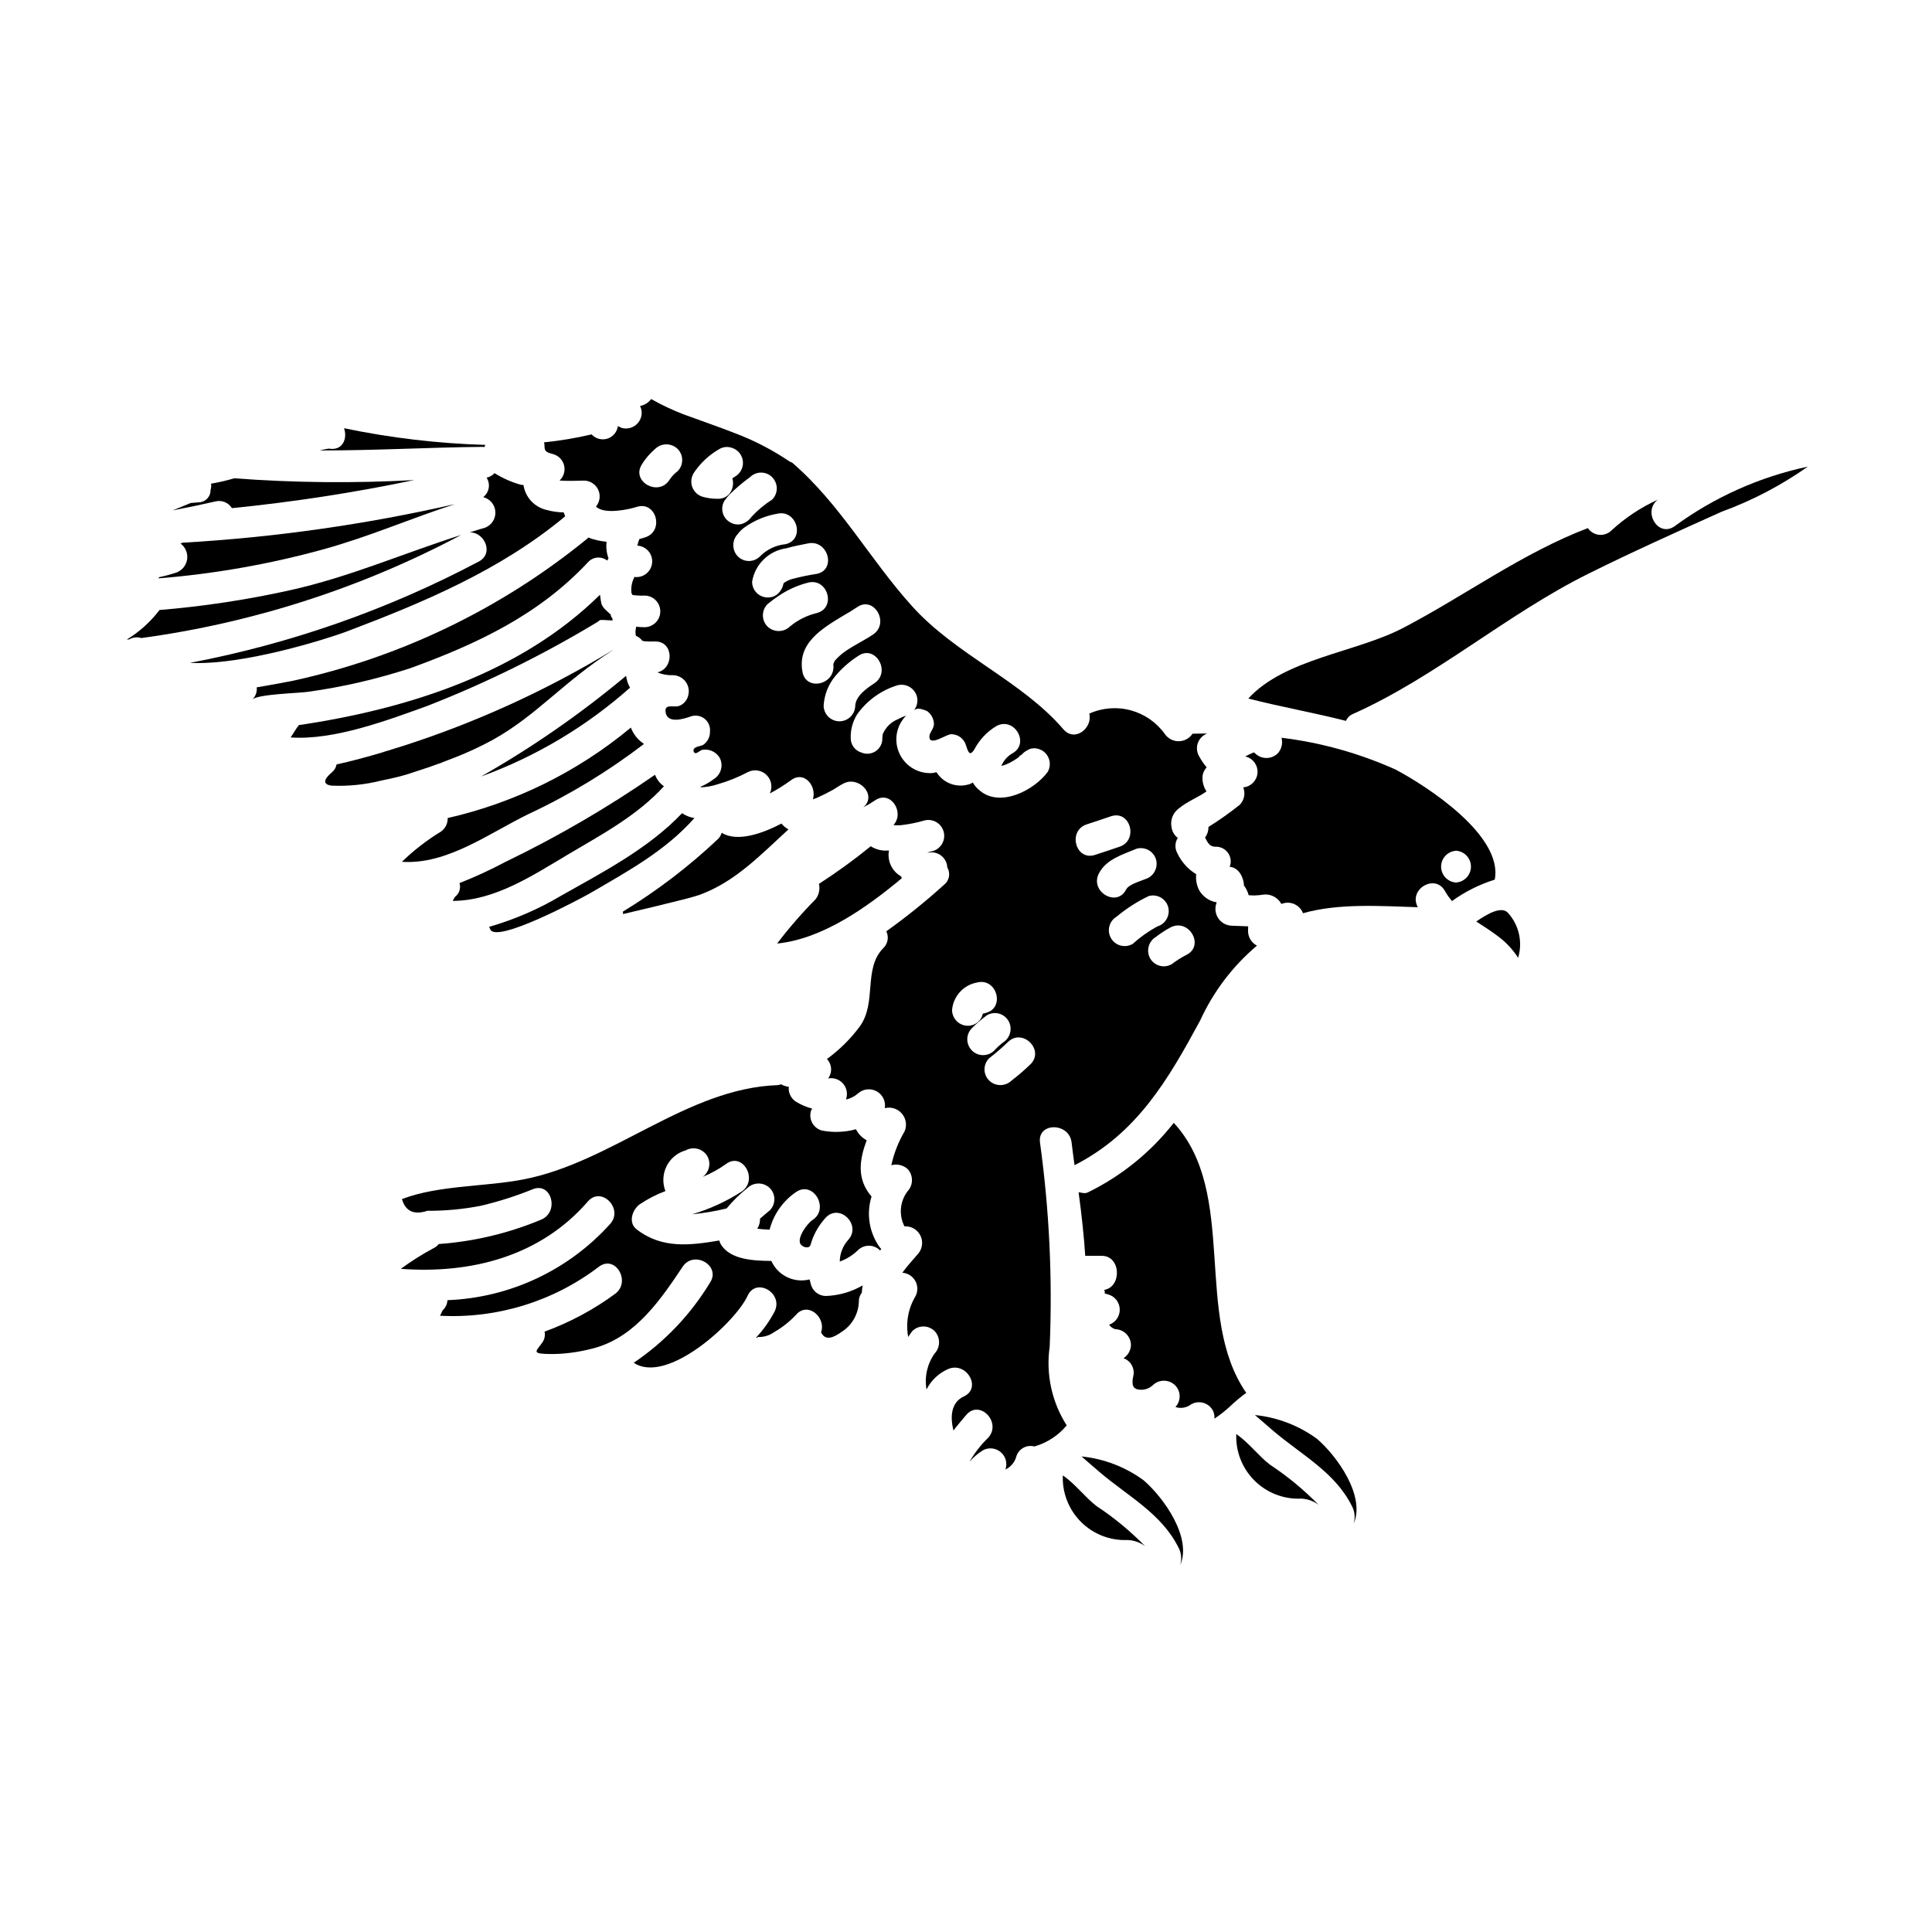
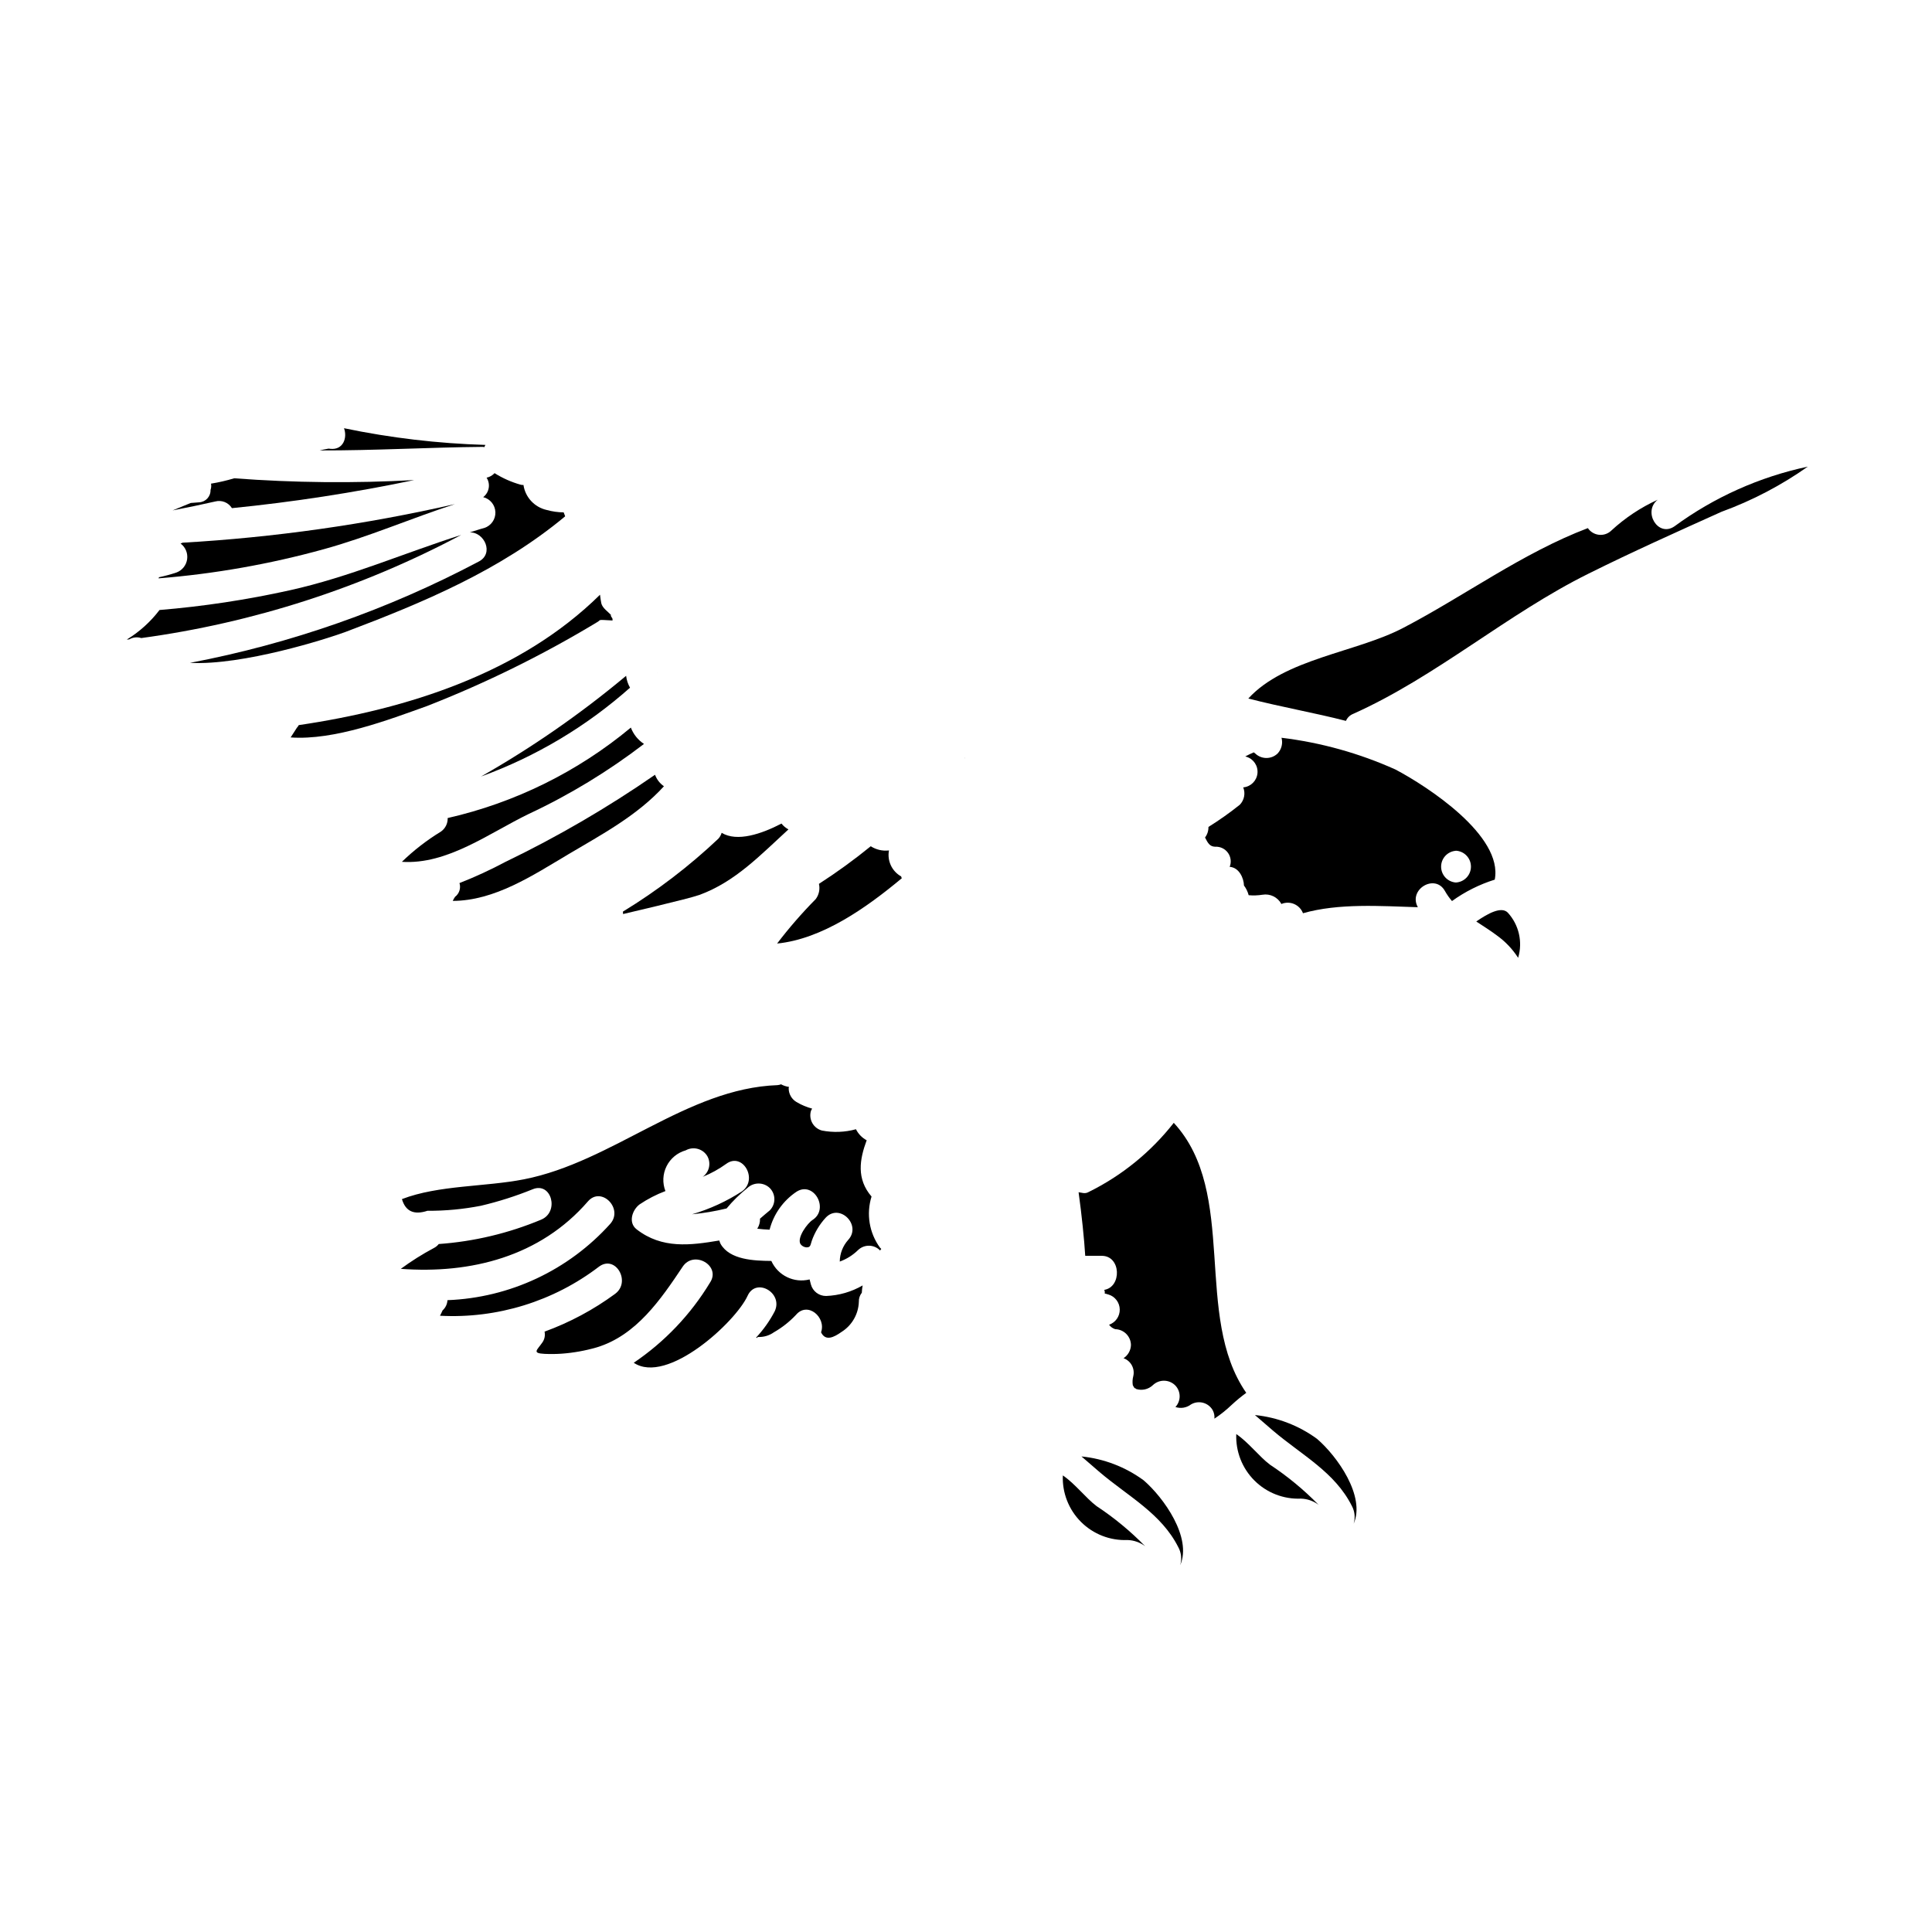
<svg xmlns="http://www.w3.org/2000/svg" fill="#000000" width="800px" height="800px" version="1.1" viewBox="144 144 512 512">
  <g>
    <path d="m271.47 349.79c14.531-5.285 27.934-13.277 39.492-23.547-0.555-0.969-0.906-2.039-1.035-3.148-11.996 10.027-24.867 18.961-38.457 26.695z" />
-     <path d="m231.81 352.2c4.504 0.199 9.012-0.262 13.383-1.375 0.859-0.172 1.676-0.348 2.449-0.516 1.895-0.434 3.398-0.82 4.168-1.074 1.938-0.645 3.914-1.289 5.902-1.938 0.215-0.086 0.395-0.125 0.559-0.211 0.789-0.301 1.574-0.559 2.363-0.82 0.684-0.254 1.332-0.516 1.969-0.789v0.004c4.184-1.531 8.25-3.371 12.16-5.512 11.473-6.402 18.691-15.387 31.582-23.617v-0.039 0.004c-17.445 10.59-36.07 19.098-55.496 25.352-1.379 0.43-2.836 0.859-4.297 1.336-0.395 0.125-0.812 0.211-1.242 0.395-3.996 1.18-8.164 2.316-12.113 3.18l-0.004-0.004c-0.145 0.832-0.59 1.582-1.25 2.106-2.543 2.188-2.109 3.223-0.133 3.519z" />
-     <path d="m300.65 380.56c9.926-5.801 19.68-11.086 27.375-19.766-1.172-0.18-2.289-0.621-3.266-1.293-8.895 9.367-21.102 15.684-32.145 21.914v0.004c-5.957 3.531-12.34 6.289-18.996 8.207 0.098 0.168 0.184 0.34 0.262 0.52 1.117 4.293 24.324-8.168 26.77-9.586z" />
    <path d="m262.58 488.56c-0.051 1.039-0.516 2.016-1.293 2.707-0.215 0.473-0.43 0.945-0.684 1.418 15.152 0.805 30.094-3.809 42.152-13.02 4.383-3.219 8.555 4.043 4.254 7.219h0.004c-5.727 4.207-12.023 7.578-18.699 10.012 0.211 0.984 0.012 2.008-0.559 2.84-1.418 2.062-2.879 2.879 0.559 3.051 1.508 0.07 3.016 0.055 4.519-0.047 3.16-0.23 6.285-0.793 9.324-1.676 10.48-3.18 16.973-12.719 22.773-21.398 2.961-4.426 10.234-0.254 7.219 4.254-5.117 8.453-12.012 15.695-20.199 21.227 8.855 5.93 26.988-10.785 30.168-17.742 2.231-4.945 9.445-0.82 7.219 4.039h0.004c-1.32 2.547-2.984 4.902-4.941 7 0.172 0.348 0.344-0.125 0.43-0.125h0.254c1.434 0.02 2.832-0.418 4-1.246 2.164-1.238 4.133-2.789 5.84-4.598 3.098-3.695 8.082 0.645 6.664 4.598 1.18 2.449 3.398 1.332 5.41-0.086l0.004-0.004c2.769-1.73 4.492-4.727 4.602-7.988-0.035-0.871 0.246-1.727 0.785-2.41 0.027-0.648 0.102-1.293 0.219-1.934-2.949 1.707-6.269 2.668-9.672 2.797-1.887 0.02-3.547-1.234-4.039-3.055-0.129-0.43-0.215-0.902-0.344-1.332-4.121 1.043-8.395-1.023-10.141-4.898-4.684-0.043-11.02-0.301-13.449-4.512-0.137-0.293-0.25-0.598-0.348-0.906-7.648 1.289-15.168 2.277-21.91-2.965-2.32-1.801-1.121-5.199 0.812-6.617l-0.004 0.004c2.133-1.434 4.426-2.617 6.832-3.523-0.832-2.137-0.723-4.527 0.301-6.582 1.023-2.055 2.863-3.582 5.074-4.207 2-1.113 4.519-0.449 5.715 1.504 1.066 1.875 0.547 4.254-1.203 5.512 2.207-0.891 4.301-2.047 6.231-3.441 4.328-3.176 8.512 4.086 4.215 7.262-4.106 2.672-8.582 4.727-13.281 6.106 3.086-0.297 6.144-0.812 9.156-1.547 1.648-1.988 3.496-3.801 5.508-5.414 1.66-1.59 4.277-1.59 5.934 0 1.629 1.641 1.629 4.289 0 5.93-0.82 0.688-1.719 1.418-2.582 2.191 0.035 0.941-0.219 1.871-0.727 2.66 0.992 0.129 2.106 0.215 3.262 0.262 1.062-4.117 3.602-7.695 7.137-10.059 4.559-2.922 8.766 4.559 4.254 7.477-1.336 0.859-4.168 4.641-3.223 6.359v0.004c0.359 0.516 0.926 0.844 1.551 0.902 1.18 0.043 1.074-0.602 1.461-1.719h-0.004c0.805-2.277 2.062-4.367 3.695-6.144 3.695-3.938 9.629 1.969 5.926 5.93-1.395 1.574-2.176 3.598-2.199 5.699 1.816-0.656 3.473-1.695 4.852-3.051 0.793-0.758 1.855-1.176 2.953-1.148 1.098 0.023 2.141 0.48 2.898 1.277 0.07-0.16 0.176-0.309 0.301-0.43-0.133-0.125-0.219-0.211-0.348-0.344-2.844-3.902-3.672-8.926-2.234-13.535-4.039-4.684-3.176-9.84-1.289-14.914-1.227-0.652-2.219-1.676-2.836-2.922-2.941 0.805-6.031 0.922-9.023 0.344-1.074-0.293-1.988-1-2.539-1.969-0.547-0.969-0.684-2.117-0.383-3.188 0.07-0.234 0.188-0.453 0.344-0.645-1.465-0.391-2.867-0.98-4.168-1.762-1.277-0.754-2.059-2.125-2.062-3.609 0-0.133 0.031-0.27 0.086-0.391-0.738-0.098-1.457-0.332-2.109-0.688-0.305 0.117-0.621 0.191-0.941 0.219-24.066 0.859-43.664 20.363-67.207 24.961-10.316 2.023-22.609 1.508-32.32 5.242 0.949 3.266 3.223 4.258 6.746 3.098 4.758 0.027 9.504-0.422 14.172-1.332 4.688-1.105 9.289-2.57 13.75-4.383 4.984-2.023 7.133 6.059 2.188 8.078h0.004c-8.629 3.602-17.781 5.781-27.105 6.445-0.34 0.43-0.762 0.781-1.246 1.031-3.066 1.633-6.012 3.484-8.809 5.543 18.5 1.379 36.91-3.223 49.594-17.879 3.543-4.082 9.445 1.895 5.93 5.93v0.004c-11.059 12.305-26.629 19.613-43.16 20.25z" />
    <path d="m436.53 486.61c0 0.023 0.02 0.043 0.043 0.043v-0.043z" />
    <path d="m465.36 517.68c0.383 0.695 0.547 1.492 0.473 2.281 1.645-1.094 3.191-2.332 4.617-3.695 1.211-1.125 2.488-2.176 3.82-3.148-14.137-20.371-2.019-52.941-19.207-71.555-6.078 7.762-13.836 14.051-22.691 18.395-0.902 0.473-1.719 0.086-2.535 0 0.816 5.844 1.504 12.547 1.762 16.848h4.379c5.16 0 5.328 8.293 0.645 9.023 0.129 0.082 0.262 0.988 0.086 0.941 0.395 0.133 0.727 0.215 1.074 0.305l0.008-0.004c1.734 0.539 2.93 2.133 2.957 3.949 0.031 1.82-1.109 3.449-2.828 4.047 0.402 0.562 0.973 0.977 1.633 1.18 2.297 0.051 4.141 1.914 4.164 4.211-0.047 1.41-0.781 2.711-1.969 3.481 1.953 0.699 3.066 2.754 2.582 4.769-0.203 0.77-0.25 1.574-0.129 2.363 0.305 0.602 0.305 0.602 0.559 0.82l0.039 0.039c0.09-0.039 0.215 0.047 0.305 0.172 1.531 0.48 3.203 0.105 4.379-0.988 1.652-1.613 4.285-1.613 5.938 0 1.57 1.586 1.605 4.129 0.082 5.758 1.402 0.473 2.949 0.215 4.125-0.684 0.957-0.566 2.102-0.727 3.18-0.445 1.074 0.281 1.996 0.977 2.555 1.938z" />
    <path d="m425.66 535c-0.188 4.598 1.555 9.066 4.812 12.32 3.258 3.254 7.727 4.996 12.324 4.801 1.691 0.051 3.328 0.625 4.68 1.641-3.902-3.992-8.219-7.555-12.875-10.625-2.957-2.258-5.66-5.906-8.941-8.137z" />
    <path d="m329.36 381.16c9.535-3.484 16.289-10.703 23.59-17.363v0.004c-0.719-0.383-1.348-0.91-1.848-1.547-5.285 2.754-11.777 4.945-15.855 2.449v-0.004c-0.168 0.574-0.461 1.105-0.859 1.547-7.738 7.316-16.219 13.797-25.309 19.34 0 0.215 0.043 0.395 0.043 0.645-0.004-0.008 17.398-4.039 20.238-5.07z" />
    <path d="m447.08 536.3c-4.832-3.543-10.52-5.727-16.48-6.328 1.574 1.344 3.113 2.68 4.832 4.172 7.633 6.477 16.324 10.941 20.828 19.875l0.004 0.004c0.797 1.457 0.977 3.172 0.5 4.762 3.191-7.293-4.352-17.883-9.684-22.484z" />
    <path d="m488.76 541.15c1.691 0.055 3.324 0.625 4.676 1.641-3.898-3.992-8.215-7.555-12.871-10.629-2.957-2.231-5.664-5.902-8.938-8.117l-0.004 0.004c-0.184 4.594 1.562 9.059 4.82 12.309 3.254 3.25 7.723 4.988 12.316 4.793z" />
    <path d="m493.05 525.33c-4.832-3.543-10.52-5.727-16.48-6.328 1.574 1.344 3.117 2.68 4.836 4.172 7.633 6.481 16.324 10.945 20.828 19.875l0.004 0.004c0.797 1.457 0.977 3.172 0.492 4.766 3.199-7.305-4.328-17.871-9.68-22.488z" />
    <path d="m186 297.27c14.824-1.184 29.504-3.773 43.836-7.734 11.859-3.266 23.078-8.168 34.723-11.945-23.734 5.414-47.887 8.836-72.191 10.23-0.164 0.094-0.336 0.164-0.516 0.215 1.305 0.965 1.973 2.574 1.738 4.184-0.234 1.609-1.332 2.957-2.859 3.512-1.512 0.5-3.043 0.914-4.598 1.242-0.043 0.086-0.043 0.219-0.133 0.297z" />
    <path d="m177.61 313.48c0.215 0.008 0.434-0.008 0.645-0.043 0.965-0.559 2.125-0.684 3.188-0.344 29.648-4.035 58.352-13.289 84.781-27.332-15.168 4.82-29.652 11.176-45.375 14.66-11.395 2.527-22.949 4.277-34.578 5.238-2.375 3.125-5.312 5.777-8.66 7.82z" />
    <path d="m231.5 262.94c-0.152-0.035-0.309-0.047-0.465-0.043-0.789 0.129-1.551 0.301-2.32 0.473 14.395 0.043 28.836-0.816 43.23-0.945h-0.004c0.133 0.004 0.27 0.031 0.395 0.082 0.082-0.207 0.184-0.406 0.301-0.598-12.594-0.375-25.133-1.855-37.469-4.426 0.934 2.578-0.23 5.844-3.668 5.457z" />
    <path d="m382.81 376.26c-2.438-1.363-3.734-4.133-3.223-6.879h-0.059c-1.672 0.188-3.356-0.207-4.769-1.117-4.391 3.574-8.973 6.902-13.73 9.969 0.324 1.41 0.008 2.887-0.855 4.039-3.66 3.703-7.078 7.637-10.234 11.777 11.988-1.203 23.68-9.496 33.062-17.32-0.102-0.043-0.148-0.426-0.191-0.469z" />
    <path d="m235.59 311.46c20.582-7.777 41.082-16.375 58.145-30.598 0-0.039 0-0.039 0.039-0.039-0.129-0.348-0.262-0.688-0.395-1.035-1.523-0.02-3.039-0.234-4.508-0.641-3.223-0.727-5.664-3.356-6.148-6.621-0.266 0.012-0.531-0.016-0.789-0.086-2.426-0.684-4.738-1.711-6.871-3.051-0.562 0.609-1.301 1.031-2.109 1.203 1.086 1.691 0.695 3.934-0.902 5.156 1.844 0.453 3.16 2.074 3.231 3.969 0.07 1.895-1.129 3.609-2.93 4.195-1.332 0.348-2.578 0.789-3.863 1.18 3.863-0.125 6.531 5.59 2.363 7.738h-0.004c-24.02 12.715-49.809 21.762-76.508 26.836 14.008 0.734 36.41-6.402 41.25-8.207z" />
    <path d="m196.78 277.12c-0.727 0.086-1.461 0.086-2.231 0.172-1.574 0.645-3.223 1.336-4.812 1.969 3.781-0.727 7.523-1.5 11.305-2.363h-0.004c1.703-0.449 3.5 0.266 4.426 1.766 16.219-1.621 32.344-4.106 48.301-7.438-15.895 0.875-31.828 0.719-47.699-0.473-2.016 0.605-4.066 1.082-6.144 1.418 0.109 0.562 0.062 1.141-0.129 1.676 0.055 1.73-1.285 3.184-3.012 3.273z" />
    <path d="m319.95 352.37c-1.082-0.75-1.906-1.816-2.363-3.047-12.586 8.711-25.832 16.426-39.621 23.074-3.953 2.109-8.027 3.988-12.199 5.625 0.418 1.348-0.055 2.809-1.184 3.656-0.227 0.344-0.43 0.699-0.605 1.07 11.137-0.039 21.188-6.742 30.598-12.332 8.996-5.332 18.281-10.273 25.375-18.047z" />
-     <path d="m225.75 327.32c9.191-1.285 18.254-3.383 27.074-6.273 17.664-6.445 33.953-14.094 46.973-28.02 1.309-1.496 3.555-1.703 5.117-0.473 0.129-0.168 0.211-0.395 0.344-0.559h-0.004c-0.496-1.422-0.672-2.93-0.516-4.426-1.66-0.145-3.293-0.523-4.852-1.117-0.062 0.117-0.152 0.219-0.262 0.297-22.758 18.586-49.598 31.516-78.316 37.73-2.402 0.43-5.625 1.074-9.281 1.676v0.004c0.152 1.203-0.289 2.402-1.184 3.223 1.539-1.461 12.434-1.676 14.906-2.062z" />
    <path d="m318.1 322.2 0.043 0.043v-0.043z" />
    <path d="m257.21 331.09c15.645-6.121 30.742-13.566 45.121-22.258 1.074-0.602-0.301-0.645 3.996-0.395v-0.34c0-0.434-0.645-0.789-0.395-1.121-0.727-0.816-2.277-1.801-2.578-3.094-0.129-0.684-0.254-1.461-0.344-2.273-21.09 20.801-51.004 30.293-79.836 34.555-0.141 0.262-0.316 0.508-0.516 0.727-0.559 0.863-1.074 1.676-1.633 2.535 11.602 0.82 25.996-4.684 36.184-8.336z" />
    <path d="m260.82 364.4c-3.723 2.273-7.184 4.953-10.316 7.992 12.074 0.789 23.035-7.566 33.688-12.723v0.004c10.797-5.062 21.012-11.273 30.473-18.523-1.59-1.039-2.809-2.555-3.481-4.332-14.074 11.699-30.707 19.91-48.547 23.973 0.055 1.434-0.633 2.797-1.816 3.609z" />
-     <path d="m308.77 257.4c-0.352-0.141-0.695-0.297-1.031-0.473-0.195 1.531-1.254 2.812-2.723 3.301-1.465 0.484-3.082 0.09-4.152-1.023l-0.086-0.086c-4.148 0.977-8.355 1.68-12.598 2.106 0.086 0.352 0.129 0.711 0.125 1.074-0.039 1.461 0.789 1.633 2.32 2.062h0.004c1.426 0.41 2.519 1.551 2.867 2.992 0.344 1.441-0.109 2.957-1.191 3.973 0.086-0.004 0.176 0.008 0.258 0.039 2.109 0.133 4.168 0.047 6.234 0 1.613 0.023 3.07 0.973 3.746 2.441 0.672 1.469 0.438 3.195-0.598 4.434 2.148 2.191 8.66 0.789 10.828 0.086 5.156-1.629 7.348 6.445 2.191 8.082-0.492 0.168-0.996 0.312-1.504 0.43-0.184 0.414-0.328 0.844-0.434 1.285-0.082 0.262-0.082 0.348-0.125 0.477 2.234 0.125 3.973 1.992 3.938 4.231s-1.828 4.051-4.066 4.106c-0.219 0.004-0.434-0.008-0.645-0.043-0.055 0.059-0.082 0.137-0.086 0.215-0.633 1.262-0.875 2.684-0.688 4.078 0 0.086 0.211 0.348 0.262 0.477 0.07 0 0.145 0.012 0.211 0.043 1.027 0.129 2.062 0.172 3.094 0.129 2.266 0.066 4.062 1.922 4.062 4.188s-1.797 4.121-4.062 4.191c-0.789 0-1.578-0.043-2.363-0.125-0.043 0.086 0 0.168 0 0.254-0.184 0.703-0.199 1.441-0.043 2.148 0.688 0.277 1.281 0.738 1.719 1.332 0.172 0.043 0.395 0.086 0.645 0.129 0.855 0.062 1.719 0.078 2.578 0.043 5.07-0.211 5.285 7.051 0.859 8.164 0.043 0.043 0.129 0.086 0.129 0.129 1.273 0.484 2.633 0.707 3.992 0.645 1.301 0.051 2.504 0.691 3.273 1.734 0.77 1.047 1.02 2.387 0.68 3.641-0.293 1.246-1.172 2.277-2.359 2.754-1.461 0.555-4.125-0.789-3.609 1.848 0.598 2.965 4.894 1.574 6.66 0.945h-0.004c1.242-0.43 2.621-0.195 3.648 0.625 1.027 0.816 1.562 2.106 1.422 3.41 0.039 1.422-0.66 2.762-1.844 3.543-0.602 0.344-2.926 0.43-2.453 1.758 0.395 1.074 1.633-0.344 2.234-0.473v0.004c1.801-0.332 3.625 0.469 4.598 2.019 1.098 2 0.438 4.512-1.504 5.715-1.07 0.816-2.238 1.496-3.477 2.023 0 0.039 0.043 0.125 0 0.168 1.531-0.055 3.051-0.328 4.508-0.816 2.769-0.793 5.445-1.871 7.992-3.223 1.637-0.828 3.621-0.523 4.934 0.758s1.664 3.258 0.871 4.914c1.957-1.039 3.836-2.219 5.629-3.523 3.438-2.578 6.746 1.461 5.844 4.856-0.043 0.086 0 0.125-0.043 0.211 0.395-0.125 0.73-0.262 1.074-0.395 1.418-0.645 2.832-1.336 4.207-2.106 0.52-0.305 1.074-0.645 1.594-0.988v0.004c0.25-0.176 0.516-0.336 0.789-0.473h0.043c0.695-0.473 1.52-0.73 2.363-0.73 3.438 0 6.441 4.125 3.305 6.789 1.055-0.535 2.074-1.137 3.051-1.801 4.172-2.883 7.992 3.223 4.898 6.531v-0.004c0.613 0.059 1.23 0.074 1.848 0.043 2.184-0.23 4.34-0.66 6.445-1.285 2.211-0.52 4.438 0.805 5.027 3 0.594 2.191-0.66 4.457-2.832 5.121-0.52 0.129-1.074 0.254-1.574 0.43v-0.004c0.402-0.004 0.805-0.035 1.203-0.086 2.231 0.016 4.059 1.773 4.164 4 0.91 1.531 0.547 3.496-0.855 4.598-4.856 4.402-9.965 8.52-15.301 12.332 0.734 1.508 0.406 3.316-0.812 4.469-5.371 5.457-1.637 14.352-6.191 20.711v0.004c-2.453 3.309-5.394 6.231-8.727 8.656 1.25 1.32 1.461 3.309 0.516 4.859-0.062 0.105-0.137 0.203-0.211 0.301 1.488-0.289 3.019 0.25 3.996 1.41 0.98 1.156 1.258 2.754 0.727 4.176 1.195-0.258 2.305-0.82 3.219-1.633 1.363-1.207 3.332-1.426 4.926-0.547 1.59 0.879 2.457 2.664 2.16 4.461 1.66-0.418 3.414 0.145 4.523 1.445 1.113 1.305 1.391 3.121 0.719 4.695-1.641 2.789-2.828 5.824-3.523 8.984 1.508-0.418 3.125-0.047 4.301 0.988 1.562 1.664 1.562 4.262 0 5.926-2.031 2.684-2.352 6.289-0.82 9.285 1.746-0.109 3.391 0.824 4.195 2.379 0.801 1.555 0.605 3.438-0.496 4.797-1.379 1.633-2.969 3.309-4.254 5.117 1.438 0.098 2.727 0.918 3.43 2.176 0.699 1.258 0.719 2.785 0.047 4.059-1.941 3.238-2.625 7.074-1.93 10.785 0.34-0.516 0.684-1.035 1.074-1.547 1.641-1.637 4.293-1.637 5.934 0 1.562 1.664 1.562 4.262 0 5.926-1.965 2.766-2.738 6.203-2.152 9.543 1.203-2.383 3.191-4.281 5.625-5.371 4.898-2.234 9.156 4.984 4.258 7.215-3.484 1.633-3.609 5.512-2.754 9.023 1.121-1.461 2.32-2.832 3.398-4.125 3.484-4.125 9.367 1.805 5.93 5.93v0.004c-1.992 1.914-3.699 4.098-5.074 6.492 1.027-1.195 2.231-2.227 3.566-3.055 1.527-0.828 3.41-0.629 4.731 0.5 1.32 1.129 1.809 2.957 1.23 4.594 1.363-0.637 2.391-1.824 2.828-3.262 0.258-1.027 0.918-1.906 1.832-2.441 0.914-0.535 2.004-0.676 3.027-0.398 0.074-0.051 0.164-0.082 0.258-0.086 3.246-0.98 6.133-2.898 8.293-5.512-3.949-6.188-5.551-13.59-4.508-20.859 0.77-18.09-0.094-36.215-2.578-54.148-0.645-5.367 7.734-5.285 8.375 0 0.219 1.969 0.516 4 0.789 6.062 16.504-8.422 24.754-22.562 33.305-38.375 3.492-7.633 8.629-14.398 15.039-19.812-1.406-0.727-2.309-2.156-2.363-3.738 0-0.43 0-0.902 0.039-1.375-1.457-0.043-2.926-0.129-4.426-0.172h0.004c-1.461-0.062-2.797-0.836-3.574-2.07-0.781-1.234-0.906-2.773-0.34-4.117-1.957-0.305-3.668-1.484-4.656-3.199-0.668-1.312-0.941-2.793-0.785-4.254-2.184-1.332-3.926-3.273-5.012-5.586-0.699-1.27-0.648-2.82 0.129-4.039-0.883-0.652-1.469-1.629-1.629-2.711-0.461-2.016 0.379-4.102 2.102-5.238 1.969-1.676 5.199-2.926 7.133-4.383v-0.004c-0.883-1.309-1.234-2.906-0.984-4.469 0.184-0.703 0.535-1.352 1.027-1.891-0.789-0.945-1.48-1.969-2.062-3.051-0.578-1.062-0.672-2.32-0.25-3.453 0.418-1.133 1.312-2.027 2.441-2.453-1.285 0-2.578 0-3.867 0.043-0.805 1.219-2.156 1.965-3.617 1.988-1.461 0.027-2.836-0.668-3.684-1.855-2.195-3.098-5.398-5.336-9.059-6.328-3.664-0.996-7.559-0.688-11.016 0.871 0.988 3.738-3.785 7.691-6.836 4.164-11.02-12.848-28.488-19.723-40.09-32.613-11.262-12.461-19-27.031-31.805-38.074-0.211-0.129-0.426-0.129-0.688-0.305v0.004c-4.465-3.023-9.266-5.519-14.309-7.438-4.473-1.758-9.055-3.305-13.707-5.027l0.004 0.004c-2.984-1.141-5.879-2.508-8.66-4.082-0.719 0.965-1.777 1.621-2.961 1.844 0.469 0.887 0.578 1.922 0.297 2.883-0.289 1.07-0.996 1.98-1.957 2.527-0.965 0.551-2.106 0.691-3.176 0.398zm149.72 139.62c-1.395 0.703-2.719 1.535-3.957 2.488-0.957 0.559-2.098 0.719-3.168 0.438-1.074-0.281-1.988-0.98-2.547-1.938-1.129-2-0.461-4.531 1.504-5.715 1.23-0.953 2.539-1.801 3.91-2.539 4.805-2.449 9.066 4.769 4.258 7.266zm-4.902-12.633-0.004-0.004c0.578 2.227-0.715 4.504-2.918 5.152-2.336 1.277-4.512 2.82-6.488 4.602-1.992 1.176-4.562 0.512-5.734-1.48-1.176-1.992-0.512-4.562 1.48-5.738 2.598-2.168 5.457-4 8.508-5.457 1.074-0.297 2.219-0.156 3.184 0.391 0.969 0.551 1.676 1.461 1.969 2.531zm-3.211-12.555c0.59 2.227-0.707 4.519-2.922 5.16-1.629 0.684-4.297 1.375-5.027 2.754-2.453 4.809-9.672 0.555-7.219-4.258 1.969-3.82 6.356-5.027 10.012-6.574h0.004c2.231-0.613 4.535 0.691 5.152 2.918zm-18.391-9.363c2.148-0.688 4.297-1.422 6.445-2.148 5.156-1.719 7.348 6.398 2.231 8.078-2.148 0.727-4.297 1.461-6.441 2.148-5.172 1.719-7.359-6.367-2.246-8.078zm-78.652-52.43c-1.66 1.59-4.273 1.59-5.934 0-1.629-1.641-1.629-4.289 0-5.93 0.879-0.738 1.797-1.426 2.754-2.062 2.438-1.691 5.156-2.93 8.035-3.652 5.242-1.285 7.477 6.789 2.234 8.078-2.606 0.633-5.031 1.852-7.09 3.566zm42.973 101.59c0.328-3.644 3.059-6.621 6.66-7.262 5.238-1.289 7.477 6.793 2.231 8.082h0.004c-0.238 0.082-0.484 0.141-0.734 0.172-0.387 1.867-2.027 3.207-3.934 3.219-1.121 0.004-2.195-0.438-2.988-1.227-0.793-0.793-1.238-1.863-1.238-2.984zm5.152 4.945c1.273-1.277 2.637-2.453 4.082-3.523 0.957-0.562 2.102-0.723 3.176-0.441 1.07 0.285 1.988 0.984 2.543 1.945 1.137 1.984 0.492 4.516-1.457 5.715-0.863 0.676-1.672 1.422-2.41 2.231-1.652 1.535-4.227 1.488-5.82-0.105-1.598-1.594-1.645-4.168-0.113-5.82zm15.598 9.496h0.004c-1.582 1.523-3.242 2.957-4.984 4.293-1.656 1.594-4.273 1.594-5.926 0-0.797-0.781-1.246-1.848-1.246-2.961 0-1.117 0.449-2.184 1.246-2.965 1.738-1.34 3.398-2.773 4.977-4.297 3.871-3.781 9.801 2.148 5.934 5.93zm-30.078-97.547c0.348 1.266 0.078 2.617-0.73 3.648 0.555-0.375 1.258-0.469 1.895-0.254 0.047-0.008 0.094 0.008 0.129 0.043 0.512 0.098 1.004 0.27 1.461 0.516 1.02 0.754 1.664 1.914 1.762 3.18 0.125 1.418-1.246 2.492-1.203 3.609 0.082 2.621 4.512-0.73 5.797-0.688 1.672 0 3.172 1.02 3.781 2.578 0.605 1.676 0.949 3.695 2.363 1.418v-0.004c1.332-2.539 3.34-4.664 5.801-6.141 4.769-2.621 8.977 4.644 4.254 7.219-1.164 0.672-2.106 1.672-2.707 2.879-0.09 0.133-0.16 0.277-0.211 0.43 0.09-0.043 0.195-0.059 0.293-0.043 0.684-0.195 1.34-0.461 1.969-0.789 0.777-0.402 1.523-0.863 2.234-1.371 0.254-0.344 1.074-1.117 0.641-0.473h0.004c0.508-0.668 1.172-1.199 1.934-1.547 0.133-0.098 0.277-0.172 0.43-0.219 0.043-0.039 0.125-0.039 0.215-0.082 0.09-0.043 0.125-0.043 0.172-0.043h0.004c0.871-0.203 1.785-0.082 2.574 0.344 0.109 0.023 0.211 0.066 0.305 0.129 1.98 1.172 2.652 3.719 1.504 5.715-3.652 4.945-12.766 9.586-18.133 4.812h-0.004c-0.688-0.566-1.27-1.25-1.723-2.019-0.387 0.273-0.824 0.465-1.285 0.559-3.113 0.84-6.414-0.406-8.191-3.094-0.07-0.062-0.133-0.129-0.188-0.203-0.504 0.176-1.039 0.262-1.574 0.258-3.625 0.027-6.91-2.137-8.312-5.481-1.406-3.344-0.648-7.207 1.914-9.773-0.047 0.039-0.047 0.039-0.09 0.039-0.715 0.238-1.402 0.543-2.059 0.906-1.82 0.719-3.277 2.137-4.043 3.938-0.086 0.363-0.129 0.738-0.129 1.117 0.043 1.367-0.621 2.66-1.754 3.43-1.133 0.766-2.578 0.898-3.832 0.352-1.664-0.504-2.797-2.043-2.793-3.781-0.074-2.191 0.496-4.359 1.637-6.231 2.613-3.719 6.391-6.465 10.734-7.793 2.227-0.59 4.512 0.703 5.156 2.91zm-11.215-3.484c-2.066 1.375-4.988 3.352-5.117 6.019h0.004c-0.016 0.609-0.164 1.211-0.43 1.762-0.855 1.73-2.781 2.656-4.664 2.238-1.887-0.418-3.242-2.07-3.285-4 0.152-2.824 1.191-5.531 2.965-7.738 1.789-2.164 3.906-4.035 6.273-5.543 4.512-3.004 8.68 4.258 4.258 7.266zm-4.602-20.152c4.473-3.055 8.684 4.25 4.215 7.262-2.32 1.547-4.856 2.754-7.18 4.328l0.004 0.004c-1.117 0.746-2.129 1.645-3.008 2.664-0.078 0.238-0.18 0.469-0.301 0.688 0 0.168-0.043 0.395-0.082 0.086v0.004c0.176 0.914 0.055 1.863-0.348 2.707-1.504 3.176-6.918 3.777-7.777-0.477-1.504-7.691 5.156-11.598 11-15.121 1.246-0.684 2.398-1.414 3.481-2.141zm-10.738-8.797c-2.055 0.309-4.094 0.727-6.106 1.25-0.809 0.184-1.578 0.504-2.277 0.945-0.172 0.094-0.32 0.227-0.426 0.391-0.207 1.16-0.836 2.203-1.762 2.926-0.688 0.496-1.516 0.754-2.363 0.734-1.113 0.004-2.184-0.434-2.969-1.223-0.781-0.789-1.219-1.863-1.203-2.977 0.773-4.641 4.488-8.23 9.152-8.852 1.891-0.559 3.824-0.902 5.715-1.285 5.289-1.031 7.523 7.043 2.238 8.09zm-8.266-7.871c-2.559 0.254-4.945 1.395-6.75 3.223-0.777 0.789-1.836 1.23-2.941 1.23s-2.164-0.441-2.941-1.23c-1.59-1.656-1.59-4.269 0-5.926 0.5-0.684 1.109-1.277 1.805-1.762 2.57-1.836 5.523-3.07 8.637-3.609 5.258-1.215 7.492 6.867 2.207 8.074zm-3.543-17.746c0.793 0.781 1.242 1.852 1.242 2.965 0 1.117-0.449 2.184-1.242 2.965-1.992 1.27-3.812 2.785-5.414 4.516-0.637 0.914-1.559 1.594-2.617 1.934-1.051 0.281-2.168 0.125-3.098-0.434-0.969-0.551-1.672-1.465-1.953-2.539s-0.121-2.219 0.453-3.172c0.422-0.586 0.879-1.148 1.371-1.676 1.672-1.656 3.469-3.18 5.375-4.559 1.629-1.637 4.277-1.641 5.914-0.008zm-20.883-0.945c1.75-2.703 4.125-4.945 6.926-6.539 0.871-0.504 1.898-0.656 2.879-0.426 1.691 0.34 3 1.688 3.297 3.387 0.293 1.703-0.484 3.41-1.965 4.301-0.262 0.125-0.473 0.344-0.789 0.516h0.004c0.418 1.426 0.113 2.969-0.816 4.125-0.758 0.859-1.863 1.332-3.008 1.289-1.348 0.02-2.695-0.152-3.992-0.516-1.25-0.352-2.269-1.258-2.758-2.461-0.488-1.199-0.395-2.559 0.254-3.684zm-13.617-2.492h-0.004c0.961-1.531 2.148-2.906 3.519-4.082 1.656-1.59 4.277-1.59 5.934 0 1.633 1.641 1.633 4.293 0 5.93-0.867 0.648-1.613 1.449-2.195 2.359-2.973 4.469-10.234 0.258-7.227-4.215z" />
    <path d="m464.25 363.15c0.023 1.008-0.293 1.992-0.902 2.797 0.73 1.418 1.203 2.406 2.707 2.449v-0.004c1.328-0.07 2.598 0.543 3.371 1.621s0.945 2.477 0.453 3.711c2.492 0.168 3.738 2.965 3.785 4.945v-0.004c0.582 0.77 1.004 1.645 1.246 2.574 1.215 0.109 2.441 0.066 3.652-0.125 2.027-0.348 4.047 0.641 5.023 2.449 1.082-0.453 2.305-0.449 3.379 0.012 1.078 0.465 1.926 1.344 2.34 2.441 9.535-2.707 20.582-1.895 30.465-1.594-0.043 0-0.043 0-0.043-0.039-2.578-4.723 4.644-8.98 7.219-4.215v-0.004c0.531 0.934 1.148 1.812 1.848 2.625 3.445-2.488 7.273-4.406 11.332-5.676 2.277-11.648-17.918-24.75-26.297-29.176-9.59-4.316-19.773-7.156-30.215-8.422 0.406 1.473 0.016 3.051-1.031 4.168-1.656 1.59-4.273 1.59-5.93 0-0.141-0.09-0.273-0.188-0.395-0.301-0.789 0.344-1.504 0.684-2.231 1.074 0.078 0.047 0.164 0.078 0.254 0.086 1.918 0.566 3.16 2.414 2.961 4.398-0.199 1.988-1.785 3.551-3.773 3.723 0.633 1.574 0.277 3.375-0.902 4.598-2.652 2.125-5.43 4.09-8.316 5.887zm65.535 6.297c2.254 0.098 4.031 1.957 4.031 4.215 0 2.258-1.777 4.113-4.031 4.211-2.191-0.18-3.875-2.008-3.875-4.203s1.684-4.023 3.875-4.199z" />
    <path d="m546.32 397.83c1.262-4.199 0.215-8.758-2.754-11.988-1.723-1.719-5.285 0.254-8.34 2.363 1.812 1.203 3.695 2.363 5.461 3.695h-0.004c2.238 1.598 4.152 3.613 5.637 5.93z" />
    <path d="m399.66 344.85c0-0.043 0-0.043-0.043 0-0.012 0.211 0.043 0.258 0.043 0z" />
    <path d="m583.32 276.43c-4.504 2.051-8.652 4.805-12.289 8.164-0.867 0.844-2.062 1.258-3.266 1.133s-2.289-0.773-2.965-1.773c-17.32 6.574-32.668 17.961-48.988 26.469-12.418 6.488-31.328 8.121-40.996 18.691 8.809 2.277 17.535 3.781 25.871 5.93v0.004c0.359-0.844 1.039-1.508 1.887-1.852 22.086-9.883 40.781-26.469 62.484-37.215 11.559-5.754 23.461-11.082 35.195-16.371v0.004c8.102-2.961 15.781-6.977 22.828-11.949-12.77 2.711-24.816 8.102-35.34 15.824-4.379 3-8.461-3.938-4.422-7.059z" />
  </g>
</svg>